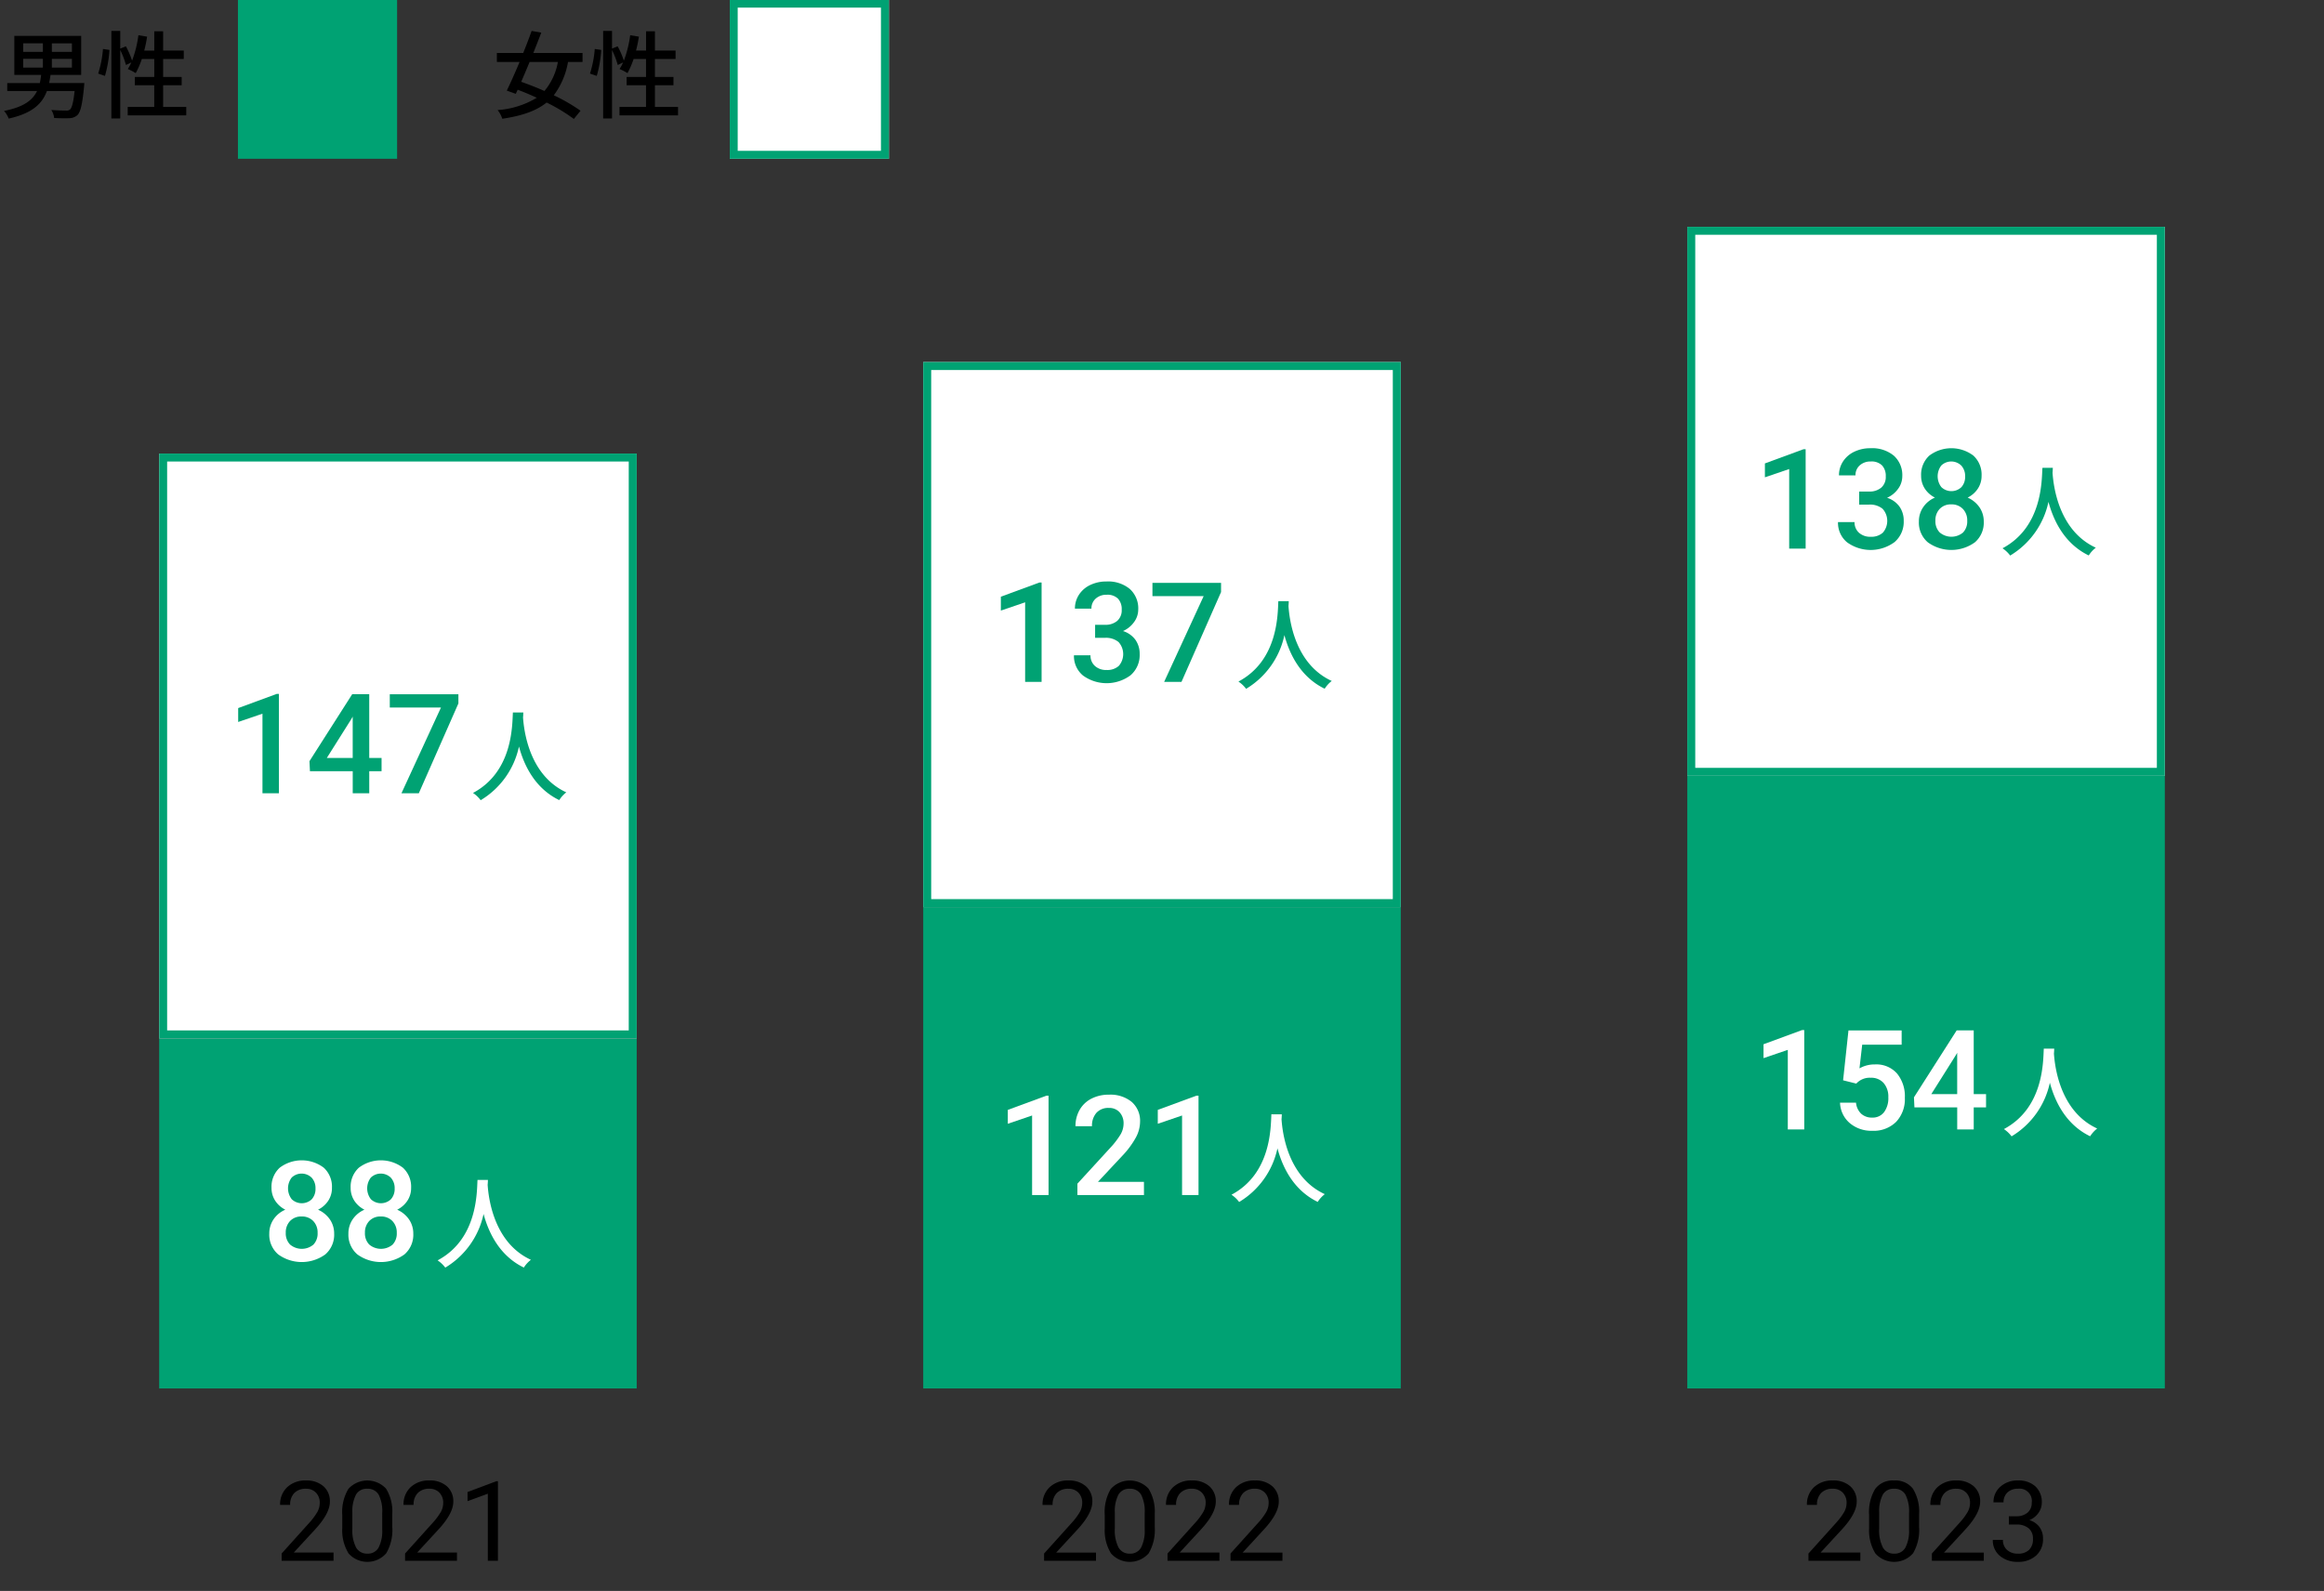
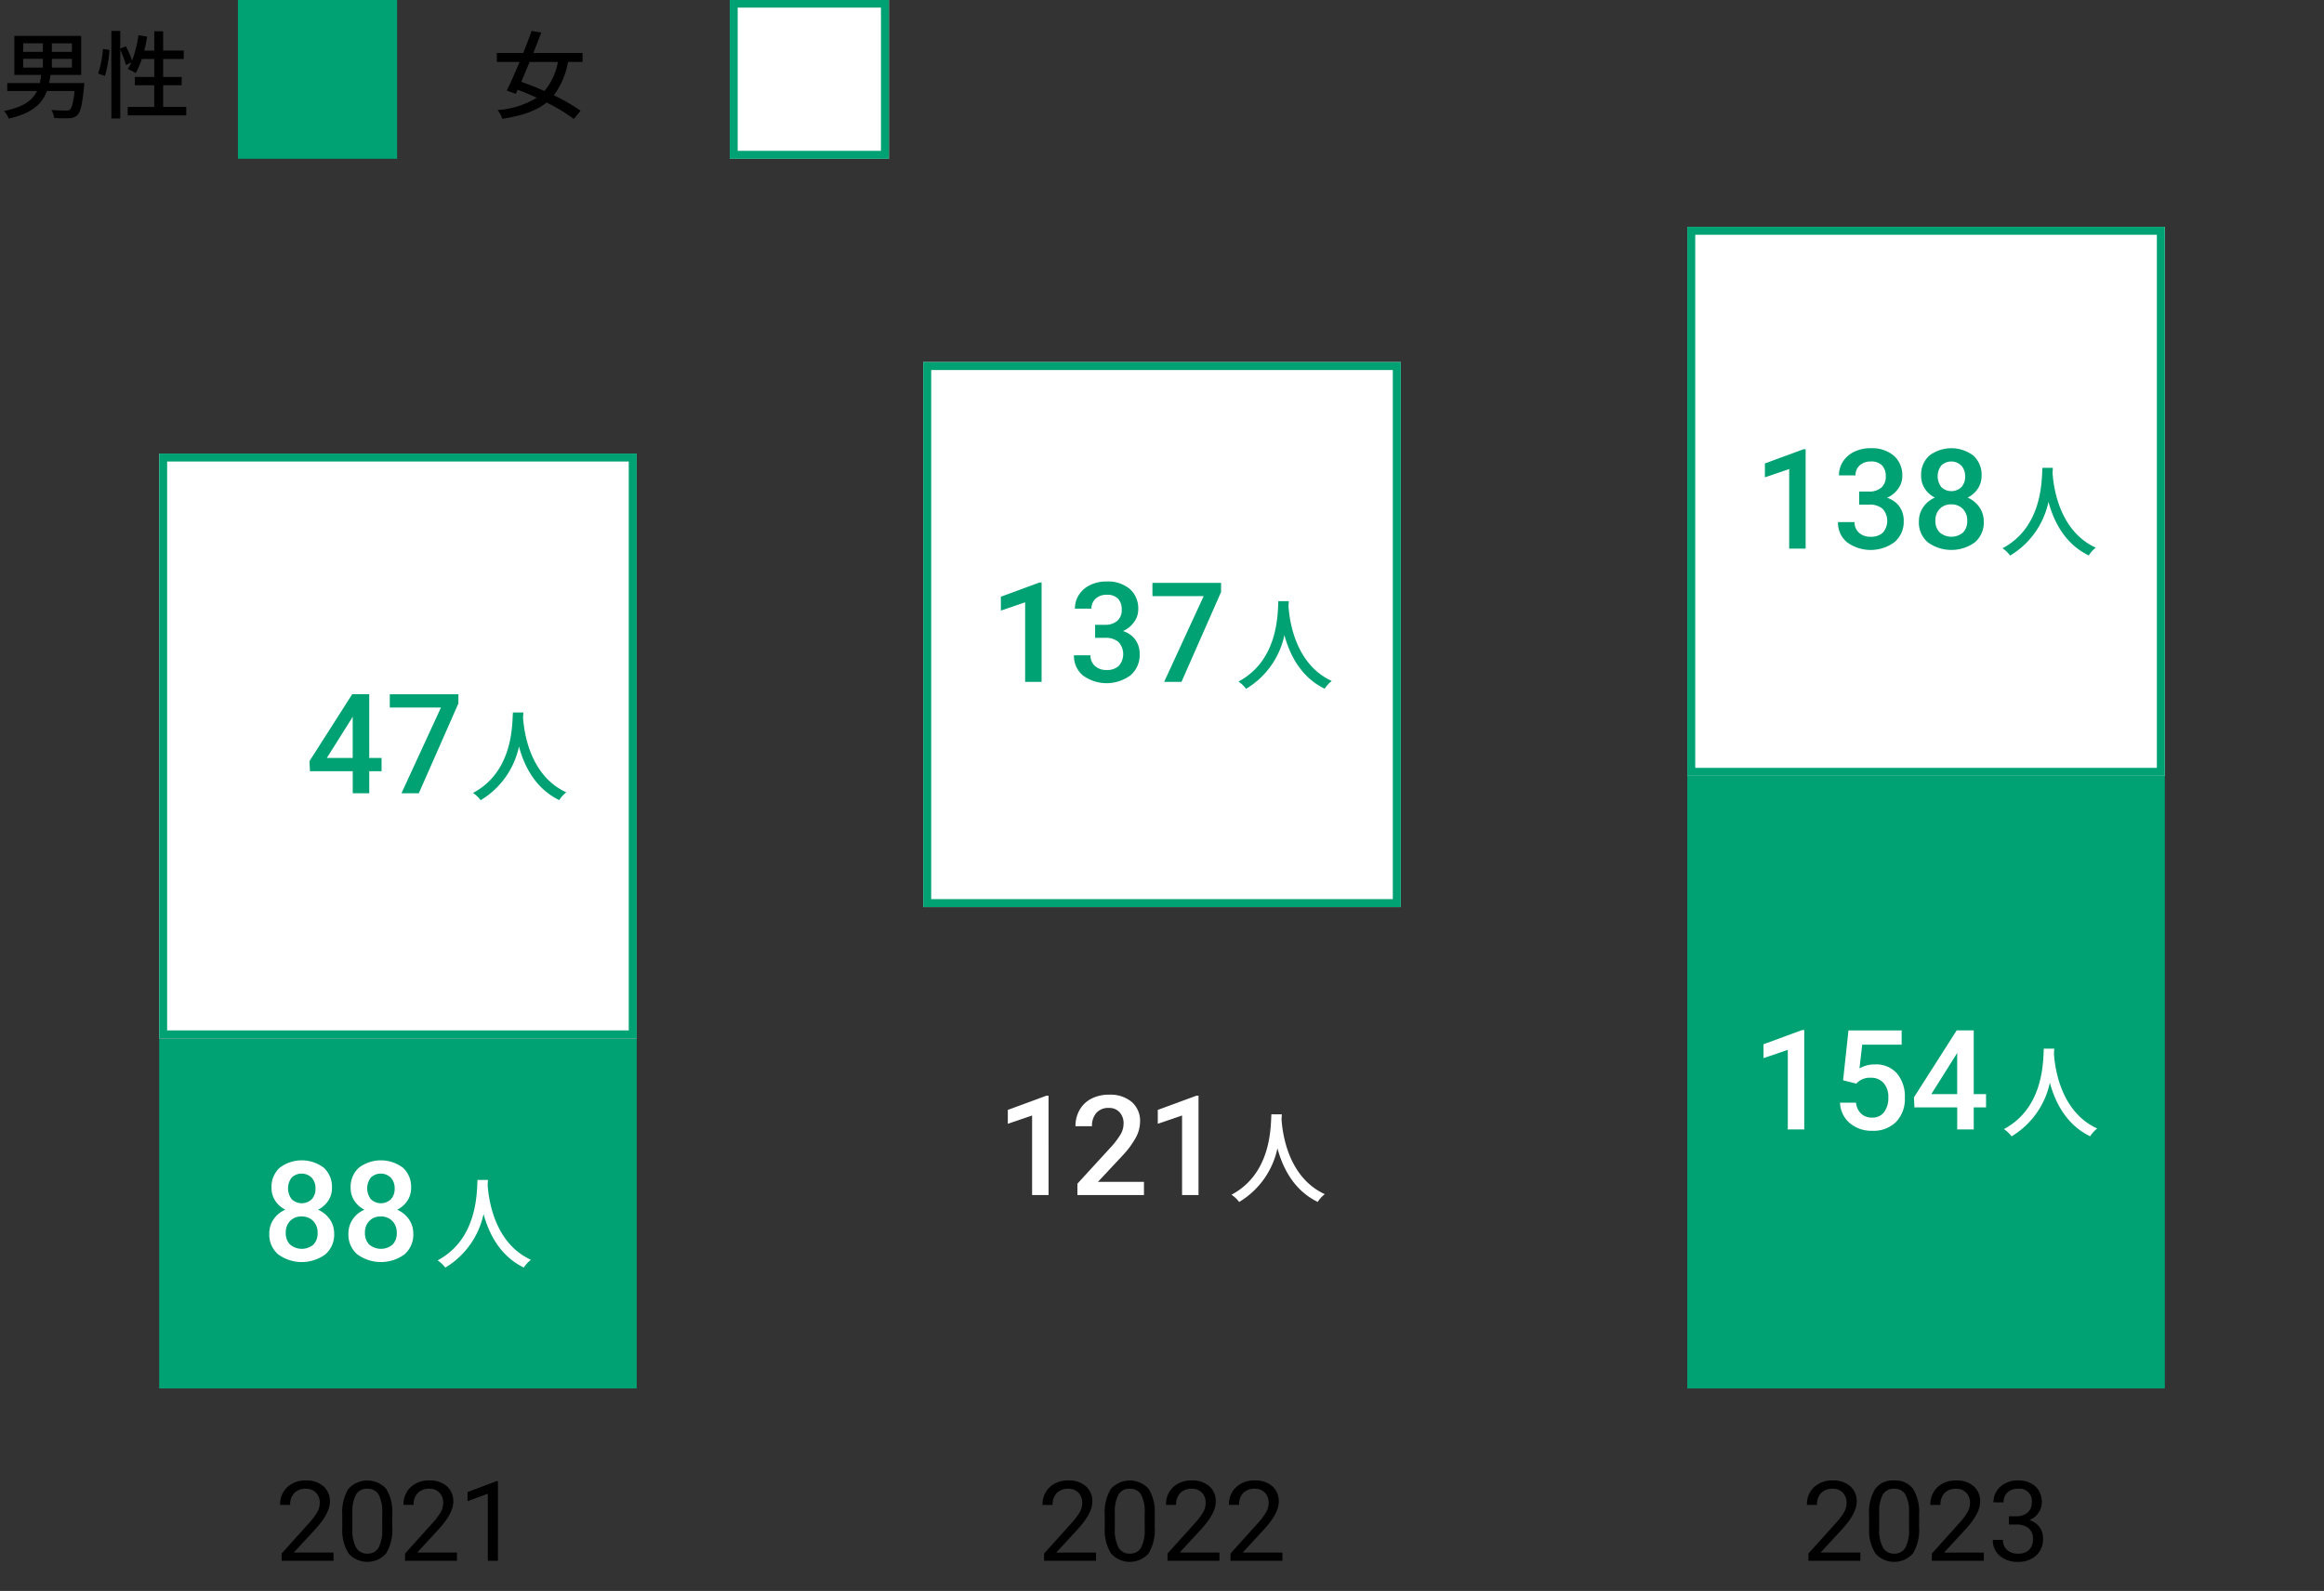
<svg xmlns="http://www.w3.org/2000/svg" width="368" height="252" viewBox="0 0 368 252">
  <rect x="0" y="0" width="368" height="252" fill="#333333" stroke="none" />
  <defs>
    <clipPath id="clip-path">
      <rect id="Rectangle_146916" data-name="Rectangle 146916" width="368" height="252" transform="translate(49 588.055)" fill="#fff" stroke="#707070" stroke-width="1" />
    </clipPath>
  </defs>
  <g id="Mask_Group_216" data-name="Mask Group 216" transform="translate(-49 -588.055)" clip-path="url(#clip-path)">
    <g id="_03_01_img02" data-name="03_01_img02" transform="translate(233 714.027)">
      <g id="Group_83238" data-name="Group 83238" transform="translate(-184 -126.027)">
        <rect id="Rectangle_146689" data-name="Rectangle 146689" width="368" height="252.055" fill="none" />
        <g id="Group_83224" data-name="Group 83224" transform="translate(25.205 71.897)">
          <g id="Group_83220" data-name="Group 83220" transform="translate(19.149 162.66)">
            <path id="Path_40510" data-name="Path 40510" d="M78.849,384.949H70.63V383.8l4.342-4.824A10.387,10.387,0,0,0,76.3,377.2a2.966,2.966,0,0,0,.366-1.417,2.249,2.249,0,0,0-.594-1.611,2.078,2.078,0,0,0-1.585-.629,2.466,2.466,0,0,0-1.848.675,2.586,2.586,0,0,0-.659,1.883H70.389a3.7,3.7,0,0,1,1.116-2.8,4.133,4.133,0,0,1,2.985-1.068,3.973,3.973,0,0,1,2.766.917,3.133,3.133,0,0,1,1.016,2.443q0,1.852-2.36,4.411l-3.36,3.644h6.3Z" transform="translate(-70.389 -372.233)" />
            <path id="Path_40511" data-name="Path 40511" d="M93.93,379.6a7.292,7.292,0,0,1-.957,4.161,3.973,3.973,0,0,1-5.962.03,6.921,6.921,0,0,1-1-3.976v-2.128a7.124,7.124,0,0,1,.957-4.109,4.045,4.045,0,0,1,5.979-.048,6.881,6.881,0,0,1,.982,4Zm-1.594-2.18a5.839,5.839,0,0,0-.568-2.951,1.958,1.958,0,0,0-1.8-.926,1.929,1.929,0,0,0-1.783.922,5.7,5.7,0,0,0-.577,2.834v2.55a5.938,5.938,0,0,0,.59,3,1.954,1.954,0,0,0,1.788.97,1.928,1.928,0,0,0,1.753-.914,5.71,5.71,0,0,0,.6-2.877Z" transform="translate(-76.167 -372.233)" />
            <path id="Path_40512" data-name="Path 40512" d="M109.869,384.949H101.65V383.8l4.342-4.824a10.32,10.32,0,0,0,1.331-1.779,2.967,2.967,0,0,0,.367-1.417,2.25,2.25,0,0,0-.595-1.611,2.077,2.077,0,0,0-1.585-.629,2.465,2.465,0,0,0-1.848.675A2.586,2.586,0,0,0,103,376.1h-1.594a3.7,3.7,0,0,1,1.115-2.8,4.135,4.135,0,0,1,2.986-1.068,3.972,3.972,0,0,1,2.765.917,3.133,3.133,0,0,1,1.016,2.443q0,1.852-2.361,4.411l-3.36,3.644h6.3Z" transform="translate(-81.862 -372.233)" />
            <path id="Path_40513" data-name="Path 40513" d="M122.3,385.015h-1.6V374.392l-3.214,1.18v-1.447l4.566-1.714h.25Z" transform="translate(-87.808 -372.299)" />
          </g>
          <g id="Group_83223" data-name="Group 83223">
            <rect id="Rectangle_146690" data-name="Rectangle 146690" width="75.616" height="55.452" transform="translate(0 92.63)" fill="#00a273" />
            <g id="Rectangle_146691" data-name="Rectangle 146691" fill="#fff" stroke="#00a273" stroke-miterlimit="10" stroke-width="1.26">
              <rect width="75.616" height="92.63" stroke="none" />
              <rect x="0.63" y="0.63" width="74.356" height="91.37" fill="none" />
            </g>
            <g id="Group_83221" data-name="Group 83221" transform="translate(17.43 111.949)">
              <path id="Path_40514" data-name="Path 40514" d="M77.589,296.108A3.645,3.645,0,0,1,77,298.16a4.106,4.106,0,0,1-1.614,1.416,4.483,4.483,0,0,1,1.89,1.561,3.944,3.944,0,0,1,.662,2.24,4.116,4.116,0,0,1-1.4,3.279,6.348,6.348,0,0,1-7.468-.006,4.108,4.108,0,0,1-1.405-3.274,3.98,3.98,0,0,1,.667-2.261,4.284,4.284,0,0,1,1.874-1.54,4.087,4.087,0,0,1-1.6-1.416,3.671,3.671,0,0,1-.587-2.052,4.078,4.078,0,0,1,1.292-3.176,5.785,5.785,0,0,1,6.989,0A4.078,4.078,0,0,1,77.589,296.108Zm-2.273,7.139a2.586,2.586,0,0,0-.694-1.879,2.444,2.444,0,0,0-1.837-.716,2.414,2.414,0,0,0-1.825.711,2.6,2.6,0,0,0-.684,1.884,2.523,2.523,0,0,0,.673,1.842,2.869,2.869,0,0,0,3.7.021A2.529,2.529,0,0,0,75.316,303.248Zm-.333-7.042a2.434,2.434,0,0,0-.592-1.686,2.275,2.275,0,0,0-3.177-.033,2.809,2.809,0,0,0,.006,3.43,2.3,2.3,0,0,0,3.177,0A2.424,2.424,0,0,0,74.983,296.205Z" transform="translate(-67.66 -291.757)" fill="#fff" />
              <path id="Path_40515" data-name="Path 40515" d="M97.481,296.108a3.645,3.645,0,0,1-.592,2.052,4.108,4.108,0,0,1-1.615,1.416,4.475,4.475,0,0,1,1.89,1.561,3.945,3.945,0,0,1,.662,2.24,4.114,4.114,0,0,1-1.4,3.279,6.347,6.347,0,0,1-7.468-.006,4.107,4.107,0,0,1-1.406-3.274,3.981,3.981,0,0,1,.668-2.261,4.282,4.282,0,0,1,1.873-1.54,4.087,4.087,0,0,1-1.6-1.416,3.67,3.67,0,0,1-.586-2.052,4.076,4.076,0,0,1,1.292-3.176,5.784,5.784,0,0,1,6.988,0A4.076,4.076,0,0,1,97.481,296.108Zm-2.272,7.139a2.587,2.587,0,0,0-.694-1.879,2.442,2.442,0,0,0-1.836-.716,2.413,2.413,0,0,0-1.825.711,2.6,2.6,0,0,0-.684,1.884,2.523,2.523,0,0,0,.673,1.842,2.869,2.869,0,0,0,3.7.021A2.529,2.529,0,0,0,95.209,303.248Zm-.334-7.042a2.434,2.434,0,0,0-.592-1.686,2.275,2.275,0,0,0-3.177-.033,2.809,2.809,0,0,0,.006,3.43,2.3,2.3,0,0,0,3.177,0A2.424,2.424,0,0,0,94.875,296.205Z" transform="translate(-75.017 -291.757)" fill="#fff" />
              <path id="Path_40516" data-name="Path 40516" d="M117.937,296.687c-.016.221-.016.488-.047.772.141,2.095.96,9.167,6.851,11.875a4.746,4.746,0,0,0-1.118,1.229c-3.812-1.843-5.56-5.449-6.379-8.489a13.071,13.071,0,0,1-6.063,8.5,5,5,0,0,0-1.213-1.15c6.3-3.354,6.206-10.663,6.316-12.741Z" transform="translate(-83.308 -293.58)" fill="#fff" />
            </g>
            <g id="Group_83222" data-name="Group 83222" transform="translate(12.513 38.07)">
-               <path id="Path_40517" data-name="Path 40517" d="M66.307,190.248H63.7v-12.6l-3.845,1.311v-2.2l6.117-2.251h.333Z" transform="translate(-59.857 -174.514)" fill="#00a273" />
              <path id="Path_40518" data-name="Path 40518" d="M87.233,184.691h1.949v2.1H87.233v3.489H84.616v-3.489H77.842l-.075-1.594,6.763-10.6h2.7Zm-6.72,0h4.1v-6.548l-.193.345Z" transform="translate(-66.481 -174.546)" fill="#00a273" />
              <path id="Path_40519" data-name="Path 40519" d="M108.816,176.054l-6.267,14.226H99.8l6.257-13.58H97.951v-2.1h10.865Z" transform="translate(-73.947 -174.546)" fill="#00a273" />
              <path id="Path_40520" data-name="Path 40520" d="M126.832,179.188c-.016.221-.016.487-.047.772.142,2.095.961,9.167,6.851,11.875a4.745,4.745,0,0,0-1.118,1.229c-3.812-1.844-5.56-5.45-6.378-8.49a13.08,13.08,0,0,1-6.064,8.506,4.992,4.992,0,0,0-1.213-1.151c6.3-3.354,6.2-10.662,6.315-12.741Z" transform="translate(-81.681 -176.243)" fill="#00a273" />
            </g>
          </g>
        </g>
        <g id="Group_83229" data-name="Group 83229" transform="translate(146.192 57.404)">
          <g id="Group_83225" data-name="Group 83225" transform="translate(18.897 177.154)">
            <path id="Path_40521" data-name="Path 40521" d="M270.448,384.949h-8.219V383.8l4.342-4.824A10.364,10.364,0,0,0,267.9,377.2a2.973,2.973,0,0,0,.366-1.417,2.25,2.25,0,0,0-.595-1.611,2.077,2.077,0,0,0-1.585-.629,2.465,2.465,0,0,0-1.848.675,2.586,2.586,0,0,0-.659,1.883h-1.594a3.7,3.7,0,0,1,1.115-2.8,4.135,4.135,0,0,1,2.986-1.068,3.972,3.972,0,0,1,2.765.917,3.131,3.131,0,0,1,1.017,2.443q0,1.852-2.361,4.411l-3.36,3.644h6.3Z" transform="translate(-261.988 -372.233)" />
            <path id="Path_40522" data-name="Path 40522" d="M285.528,379.6a7.3,7.3,0,0,1-.956,4.161,3.973,3.973,0,0,1-5.962.03,6.916,6.916,0,0,1-1-3.976v-2.128a7.13,7.13,0,0,1,.956-4.109,4.046,4.046,0,0,1,5.979-.048,6.881,6.881,0,0,1,.982,4Zm-1.594-2.18a5.845,5.845,0,0,0-.568-2.951,1.958,1.958,0,0,0-1.8-.926,1.93,1.93,0,0,0-1.783.922,5.7,5.7,0,0,0-.577,2.834v2.55a5.936,5.936,0,0,0,.59,3,1.954,1.954,0,0,0,1.788.97,1.929,1.929,0,0,0,1.753-.914,5.717,5.717,0,0,0,.6-2.877Z" transform="translate(-267.766 -372.233)" />
            <path id="Path_40523" data-name="Path 40523" d="M301.467,384.949h-8.219V383.8l4.342-4.824a10.387,10.387,0,0,0,1.331-1.779,2.966,2.966,0,0,0,.366-1.417,2.249,2.249,0,0,0-.594-1.611,2.078,2.078,0,0,0-1.585-.629,2.464,2.464,0,0,0-1.848.675,2.584,2.584,0,0,0-.659,1.883h-1.594a3.7,3.7,0,0,1,1.116-2.8,4.135,4.135,0,0,1,2.985-1.068,3.972,3.972,0,0,1,2.766.917,3.133,3.133,0,0,1,1.016,2.443q0,1.852-2.361,4.411l-3.36,3.644h6.3Z" transform="translate(-273.461 -372.233)" />
            <path id="Path_40524" data-name="Path 40524" d="M317.294,384.949h-8.219V383.8l4.342-4.824a10.35,10.35,0,0,0,1.331-1.779,2.966,2.966,0,0,0,.366-1.417,2.249,2.249,0,0,0-.594-1.611,2.078,2.078,0,0,0-1.585-.629,2.464,2.464,0,0,0-1.848.675,2.584,2.584,0,0,0-.659,1.883h-1.594a3.7,3.7,0,0,1,1.115-2.8,4.135,4.135,0,0,1,2.985-1.068,3.972,3.972,0,0,1,2.766.917,3.132,3.132,0,0,1,1.016,2.443q0,1.852-2.36,4.411L311,383.648h6.3Z" transform="translate(-279.315 -372.233)" />
          </g>
          <g id="Group_83228" data-name="Group 83228">
-             <rect id="Rectangle_146692" data-name="Rectangle 146692" width="75.616" height="76.247" transform="translate(0 86.329)" fill="#00a273" />
            <g id="Rectangle_146693" data-name="Rectangle 146693" fill="#fff" stroke="#00a273" stroke-miterlimit="10" stroke-width="1.26">
              <rect width="75.616" height="86.329" stroke="none" />
              <rect x="0.63" y="0.63" width="74.356" height="85.068" fill="none" />
            </g>
            <g id="Group_83226" data-name="Group 83226" transform="translate(13.394 116.045)">
              <path id="Path_40525" data-name="Path 40525" d="M259.707,291.247H257.1v-12.6l-3.845,1.311v-2.2l6.117-2.251h.334Z" transform="translate(-253.256 -275.352)" fill="#fff" />
              <path id="Path_40526" data-name="Path 40526" d="M281.106,291.152H270.564v-1.8l5.223-5.7a13.033,13.033,0,0,0,1.61-2.1,3.42,3.42,0,0,0,.479-1.7,2.577,2.577,0,0,0-.63-1.809,2.186,2.186,0,0,0-1.7-.689,2.518,2.518,0,0,0-1.97.776,3.048,3.048,0,0,0-.7,2.122h-2.617a5.13,5.13,0,0,1,.651-2.579,4.49,4.49,0,0,1,1.863-1.783,5.931,5.931,0,0,1,2.795-.635,5.3,5.3,0,0,1,3.6,1.148,3.981,3.981,0,0,1,1.319,3.171,5.377,5.377,0,0,1-.662,2.46,13.992,13.992,0,0,1-2.17,2.924l-3.834,4.1h7.28Z" transform="translate(-259.546 -275.257)" fill="#fff" />
              <path id="Path_40527" data-name="Path 40527" d="M297.392,291.247h-2.606v-12.6l-3.844,1.311v-2.2l6.117-2.251h.333Z" transform="translate(-267.195 -275.352)" fill="#fff" />
              <path id="Path_40528" data-name="Path 40528" d="M317.432,280.187c-.016.221-.016.488-.047.772.141,2.095.96,9.167,6.851,11.875a4.747,4.747,0,0,0-1.119,1.229c-3.811-1.843-5.56-5.449-6.378-8.489a13.075,13.075,0,0,1-6.064,8.5,5,5,0,0,0-1.213-1.15c6.3-3.354,6.206-10.663,6.316-12.741Z" transform="translate(-274.044 -277.08)" fill="#fff" />
            </g>
            <g id="Group_83227" data-name="Group 83227" transform="translate(12.291 34.758)">
              <path id="Path_40529" data-name="Path 40529" d="M257.957,162.248h-2.606v-12.6l-3.845,1.311v-2.2l6.117-2.251h.334Z" transform="translate(-251.506 -146.353)" fill="#00a273" />
              <path id="Path_40530" data-name="Path 40530" d="M273.227,153.118h1.594a2.852,2.852,0,0,0,1.911-.625,2.23,2.23,0,0,0,.706-1.777,2.433,2.433,0,0,0-.587-1.739,2.366,2.366,0,0,0-1.793-.619,2.505,2.505,0,0,0-1.734.608,2.037,2.037,0,0,0-.678,1.589h-2.616a3.963,3.963,0,0,1,.64-2.2,4.311,4.311,0,0,1,1.788-1.546,5.829,5.829,0,0,1,2.568-.554,5.39,5.39,0,0,1,3.688,1.179,4.138,4.138,0,0,1,1.341,3.279,3.338,3.338,0,0,1-.673,1.987,4.231,4.231,0,0,1-1.739,1.405,3.854,3.854,0,0,1,1.965,1.388,3.808,3.808,0,0,1,.673,2.262,4.21,4.21,0,0,1-1.449,3.36,6.358,6.358,0,0,1-7.511.044,3.974,3.974,0,0,1-1.444-3.21h2.618a2.189,2.189,0,0,0,.694,1.68,2.633,2.633,0,0,0,1.868.646,2.717,2.717,0,0,0,1.917-.646,2.851,2.851,0,0,0-.033-3.78,3.126,3.126,0,0,0-2.175-.667h-1.54Z" transform="translate(-258.301 -146.258)" fill="#00a273" />
              <path id="Path_40531" data-name="Path 40531" d="M300.465,148.054,294.2,162.28h-2.746l6.256-13.58H289.6v-2.1h10.865Z" transform="translate(-265.596 -146.384)" fill="#00a273" />
              <path id="Path_40532" data-name="Path 40532" d="M319.182,151.188c-.016.221-.016.487-.047.772.141,2.095.96,9.167,6.851,11.875a4.737,4.737,0,0,0-1.119,1.229c-3.811-1.844-5.56-5.45-6.378-8.49a13.076,13.076,0,0,1-6.064,8.506,4.991,4.991,0,0,0-1.213-1.151c6.3-3.354,6.206-10.662,6.316-12.741Z" transform="translate(-273.589 -148.081)" fill="#00a273" />
            </g>
          </g>
        </g>
        <g id="Group_83234" data-name="Group 83234" transform="translate(267.178 35.98)">
          <g id="Group_83230" data-name="Group 83230" transform="translate(18.945 198.578)">
            <path id="Path_40533" data-name="Path 40533" d="M462.525,384.949h-8.219V383.8l4.342-4.824a10.364,10.364,0,0,0,1.331-1.779,2.974,2.974,0,0,0,.366-1.417,2.25,2.25,0,0,0-.595-1.611,2.075,2.075,0,0,0-1.585-.629,2.465,2.465,0,0,0-1.848.675,2.586,2.586,0,0,0-.659,1.883h-1.594a3.7,3.7,0,0,1,1.115-2.8,4.135,4.135,0,0,1,2.986-1.068,3.972,3.972,0,0,1,2.765.917,3.131,3.131,0,0,1,1.017,2.443q0,1.852-2.36,4.411l-3.36,3.644h6.3Z" transform="translate(-454.065 -372.233)" />
            <path id="Path_40534" data-name="Path 40534" d="M477.605,379.6a7.292,7.292,0,0,1-.956,4.161,3.973,3.973,0,0,1-5.962.03,6.916,6.916,0,0,1-1-3.976v-2.128a7.124,7.124,0,0,1,.957-4.109,3.426,3.426,0,0,1,3-1.344,3.46,3.46,0,0,1,2.981,1.3,6.876,6.876,0,0,1,.982,4Zm-1.594-2.18a5.846,5.846,0,0,0-.568-2.951,1.958,1.958,0,0,0-1.8-.926,1.93,1.93,0,0,0-1.783.922,5.711,5.711,0,0,0-.577,2.834v2.55a5.937,5.937,0,0,0,.59,3,1.954,1.954,0,0,0,1.788.97,1.928,1.928,0,0,0,1.753-.914,5.716,5.716,0,0,0,.6-2.877Z" transform="translate(-459.843 -372.233)" />
            <path id="Path_40535" data-name="Path 40535" d="M493.545,384.949h-8.219V383.8l4.342-4.824A10.35,10.35,0,0,0,491,377.2a2.966,2.966,0,0,0,.366-1.417,2.249,2.249,0,0,0-.594-1.611,2.078,2.078,0,0,0-1.585-.629,2.465,2.465,0,0,0-1.848.675,2.584,2.584,0,0,0-.659,1.883h-1.594a3.7,3.7,0,0,1,1.115-2.8,4.135,4.135,0,0,1,2.985-1.068,3.972,3.972,0,0,1,2.766.917,3.132,3.132,0,0,1,1.016,2.443q0,1.852-2.36,4.411l-3.36,3.644h6.3Z" transform="translate(-465.538 -372.233)" />
            <path id="Path_40536" data-name="Path 40536" d="M503.318,377.9h1.2a2.641,2.641,0,0,0,1.775-.594,1.989,1.989,0,0,0,.646-1.56,1.945,1.945,0,0,0-2.2-2.205,2.287,2.287,0,0,0-1.65.59,2.065,2.065,0,0,0-.616,1.564H500.88a3.2,3.2,0,0,1,1.089-2.478,3.972,3.972,0,0,1,2.77-.986,3.922,3.922,0,0,1,2.783.939,3.391,3.391,0,0,1,1.008,2.611,2.757,2.757,0,0,1-.529,1.585,3.214,3.214,0,0,1-1.443,1.146,3.079,3.079,0,0,1,1.6,1.085,3.018,3.018,0,0,1,.564,1.853,3.423,3.423,0,0,1-1.1,2.679,4.133,4.133,0,0,1-2.868.991,4.241,4.241,0,0,1-2.873-.956,3.174,3.174,0,0,1-1.107-2.524h1.6a2.052,2.052,0,0,0,.646,1.585,2.459,2.459,0,0,0,1.732.595,2.416,2.416,0,0,0,1.766-.6,2.324,2.324,0,0,0,.612-1.732,2.108,2.108,0,0,0-.672-1.68,2.918,2.918,0,0,0-1.939-.6h-1.2Z" transform="translate(-471.339 -372.233)" />
          </g>
          <g id="Group_83233" data-name="Group 83233">
            <rect id="Rectangle_146694" data-name="Rectangle 146694" width="75.616" height="97.041" transform="translate(0 86.959)" fill="#00a273" />
            <g id="Rectangle_146695" data-name="Rectangle 146695" fill="#fff" stroke="#00a273" stroke-miterlimit="10" stroke-width="1.26">
              <rect width="75.616" height="86.959" stroke="none" />
              <rect x="0.63" y="0.63" width="74.356" height="85.699" fill="none" />
            </g>
            <g id="Group_83231" data-name="Group 83231" transform="translate(12.072 127.234)">
              <path id="Path_40537" data-name="Path 40537" d="M449.607,274.747H447v-12.6l-3.844,1.311v-2.2l6.117-2.251h.333Z" transform="translate(-443.157 -259.013)" fill="#fff" />
              <path id="Path_40538" data-name="Path 40538" d="M462.868,267l.851-7.9h8.421v2.262h-6.246l-.431,3.747a4.848,4.848,0,0,1,2.456-.624,4.368,4.368,0,0,1,3.484,1.433,5.675,5.675,0,0,1,1.243,3.855,5.226,5.226,0,0,1-1.378,3.807,5.032,5.032,0,0,1-3.78,1.416,5.269,5.269,0,0,1-3.57-1.222,4.419,4.419,0,0,1-1.534-3.226h2.531a2.762,2.762,0,0,0,.819,1.75,2.487,2.487,0,0,0,1.744.608,2.25,2.25,0,0,0,1.88-.861,3.717,3.717,0,0,0,.672-2.347,3.286,3.286,0,0,0-.743-2.267,2.6,2.6,0,0,0-2.046-.834,2.859,2.859,0,0,0-2.283.926Z" transform="translate(-450.268 -259.045)" fill="#fff" />
              <path id="Path_40539" data-name="Path 40539" d="M490.425,269.19h1.95v2.1h-1.95v3.489h-2.616V271.29h-6.774l-.075-1.594,6.763-10.6h2.7Zm-6.72,0h4.1v-6.548l-.194.345Z" transform="translate(-457.139 -259.045)" fill="#fff" />
              <path id="Path_40540" data-name="Path 40540" d="M511.532,263.687c-.016.221-.016.488-.047.772.142,2.095.961,9.167,6.851,11.875a4.754,4.754,0,0,0-1.118,1.229c-3.812-1.843-5.56-5.449-6.379-8.489a13.072,13.072,0,0,1-6.063,8.5,5,5,0,0,0-1.213-1.15c6.3-3.354,6.206-10.663,6.315-12.741Z" transform="translate(-465.499 -260.742)" fill="#fff" />
            </g>
            <g id="Group_83232" data-name="Group 83232" transform="translate(12.291 35.073)">
              <path id="Path_40541" data-name="Path 40541" d="M449.957,128.748h-2.606v-12.6l-3.845,1.311v-2.2l6.117-2.251h.334Z" transform="translate(-443.506 -112.853)" fill="#00a273" />
              <path id="Path_40542" data-name="Path 40542" d="M465.227,119.618h1.594a2.851,2.851,0,0,0,1.911-.625,2.23,2.23,0,0,0,.706-1.777,2.433,2.433,0,0,0-.587-1.739,2.366,2.366,0,0,0-1.793-.619,2.505,2.505,0,0,0-1.734.608,2.037,2.037,0,0,0-.678,1.589h-2.616a3.963,3.963,0,0,1,.64-2.2,4.31,4.31,0,0,1,1.788-1.546,5.829,5.829,0,0,1,2.568-.554,5.39,5.39,0,0,1,3.688,1.179,4.138,4.138,0,0,1,1.341,3.279,3.339,3.339,0,0,1-.673,1.987,4.232,4.232,0,0,1-1.739,1.405A3.854,3.854,0,0,1,471.608,122a3.808,3.808,0,0,1,.673,2.262,4.21,4.21,0,0,1-1.449,3.36,6.358,6.358,0,0,1-7.511.043,3.973,3.973,0,0,1-1.444-3.21h2.618a2.189,2.189,0,0,0,.694,1.68,2.632,2.632,0,0,0,1.868.646,2.717,2.717,0,0,0,1.917-.646,2.851,2.851,0,0,0-.033-3.78,3.126,3.126,0,0,0-2.175-.667h-1.54Z" transform="translate(-450.301 -112.758)" fill="#00a273" />
              <path id="Path_40543" data-name="Path 40543" d="M492.127,117.109a3.647,3.647,0,0,1-.593,2.052,4.105,4.105,0,0,1-1.614,1.415,4.476,4.476,0,0,1,1.89,1.561,3.943,3.943,0,0,1,.662,2.24,4.114,4.114,0,0,1-1.4,3.279,6.346,6.346,0,0,1-7.468-.005,4.109,4.109,0,0,1-1.405-3.274,3.98,3.98,0,0,1,.667-2.261,4.286,4.286,0,0,1,1.874-1.541,4.086,4.086,0,0,1-1.6-1.415,3.672,3.672,0,0,1-.587-2.052,4.077,4.077,0,0,1,1.292-3.177,5.785,5.785,0,0,1,6.989,0A4.077,4.077,0,0,1,492.127,117.109Zm-2.273,7.139a2.588,2.588,0,0,0-.694-1.88,2.442,2.442,0,0,0-1.836-.716,2.417,2.417,0,0,0-1.826.711,2.6,2.6,0,0,0-.684,1.885,2.526,2.526,0,0,0,.673,1.841,2.87,2.87,0,0,0,3.7.022A2.528,2.528,0,0,0,489.854,124.249Zm-.333-7.042a2.436,2.436,0,0,0-.592-1.686,2.276,2.276,0,0,0-3.177-.032,2.812,2.812,0,0,0,.006,3.43,2.3,2.3,0,0,0,3.177,0A2.424,2.424,0,0,0,489.521,117.206Z" transform="translate(-457.817 -112.758)" fill="#00a273" />
              <path id="Path_40544" data-name="Path 40544" d="M511.182,117.688c-.016.221-.016.487-.047.772.141,2.095.96,9.167,6.851,11.875a4.737,4.737,0,0,0-1.118,1.229c-3.811-1.844-5.56-5.45-6.378-8.49a13.076,13.076,0,0,1-6.064,8.506,4.991,4.991,0,0,0-1.213-1.151c6.3-3.354,6.206-10.662,6.316-12.741Z" transform="translate(-465.589 -114.581)" fill="#00a273" />
            </g>
          </g>
        </g>
        <g id="Group_83237" data-name="Group 83237" transform="translate(0.635)">
          <g id="Group_83235" data-name="Group 83235" transform="translate(0 4.952)">
            <path id="Path_40545" data-name="Path 40545" d="M13.682,17.154c-.273,2.812-.56,4.022-1.059,4.507a1.938,1.938,0,0,1-1.316.483c-.484.031-1.406.016-2.359-.03a2.925,2.925,0,0,0-.454-1.27c.953.076,1.921.091,2.3.091a.884.884,0,0,0,.65-.152c.318-.272.544-1.118.742-2.948H7.8c-.741,2.026-2.314,3.539-6.05,4.371a3.831,3.831,0,0,0-.742-1.21c3.131-.619,4.538-1.709,5.233-3.16H1.522V16.579H6.679c.091-.408.152-.847.212-1.286H2.641V9.107H13.228v6.185H8.373c-.06.439-.136.878-.227,1.286h5.581ZM4.047,11.633H7.163V10.287H4.047Zm0,2.5H7.163V12.737H4.047Zm7.714-3.842H8.585v1.347h3.176Zm0,2.451H8.585v1.391h3.176Z" transform="translate(-1.007 -8.321)" />
            <path id="Path_40546" data-name="Path 40546" d="M24.671,14.619a17.123,17.123,0,0,0,.757-3.9l1.028.151a19.151,19.151,0,0,1-.71,4.114ZM38.616,19.9v1.331H29.345V19.9h4.2V16.465H30.479V15.149H33.55V12.306H31.583a13.539,13.539,0,0,1-.968,2.238,8.208,8.208,0,0,0-1.255-.65,6.776,6.776,0,0,0,.56-1.044l-.848.408a13.737,13.737,0,0,0-.907-2.374V21.728H26.759V7.859h1.406v2.8l.892-.363a13.538,13.538,0,0,1,.983,2.269,17.84,17.84,0,0,0,1-4.023l1.376.227a20.189,20.189,0,0,1-.453,2.208H33.55V7.919h1.406v3.055h3.267v1.331H34.956v2.843H37.89v1.316H34.956V19.9Z" transform="translate(-9.759 -7.859)" />
          </g>
          <g id="Group_83236" data-name="Group 83236" transform="translate(78.042 4.952)">
            <path id="Path_40547" data-name="Path 40547" d="M136.124,12.775a12.238,12.238,0,0,1-2.253,5.279,27.913,27.913,0,0,1,4.235,2.449l-1.058,1.3a27.268,27.268,0,0,0-4.311-2.6c-1.634,1.316-3.872,2.1-7.018,2.571a4.513,4.513,0,0,0-.742-1.377,13.869,13.869,0,0,0,6.2-1.95c-1.013-.469-2.042-.908-3.025-1.271l-.3.65-1.422-.514c.59-1.21,1.316-2.843,2.027-4.537h-3.6V11.352h4.174c.485-1.21.953-2.42,1.331-3.493l1.527.272c-.377,1-.817,2.1-1.255,3.221h7.789v1.422Zm-6.08,0c-.453,1.088-.907,2.163-1.331,3.146,1.165.408,2.435.907,3.676,1.452a9.792,9.792,0,0,0,2.132-4.6Z" transform="translate(-124.857 -7.859)" />
-             <path id="Path_40548" data-name="Path 40548" d="M148.256,14.619a17.123,17.123,0,0,0,.757-3.9l1.028.151a19.113,19.113,0,0,1-.711,4.114ZM162.2,19.9v1.331H152.93V19.9h4.2V16.465h-3.071V15.149h3.071V12.306h-1.967a13.542,13.542,0,0,1-.968,2.238,8.208,8.208,0,0,0-1.255-.65,6.722,6.722,0,0,0,.56-1.044l-.847.408a13.74,13.74,0,0,0-.907-2.374V21.728h-1.406V7.859h1.406v2.8l.892-.363a13.538,13.538,0,0,1,.983,2.269,17.841,17.841,0,0,0,1-4.023L156,8.766a20.345,20.345,0,0,1-.453,2.208h1.588V7.919h1.406v3.055h3.267v1.331h-3.267v2.843h2.934v1.316h-2.934V19.9Z" transform="translate(-133.511 -7.859)" />
          </g>
          <rect id="Rectangle_146696" data-name="Rectangle 146696" width="25.205" height="25.205" transform="translate(37.042)" fill="#00a273" />
          <g id="Rectangle_146697" data-name="Rectangle 146697" transform="translate(114.917)" fill="#fff" stroke="#00a273" stroke-miterlimit="10" stroke-width="1.26">
            <rect width="25.205" height="25.205" stroke="none" />
            <rect x="0.63" y="0.63" width="23.945" height="23.945" fill="none" />
          </g>
        </g>
      </g>
    </g>
  </g>
</svg>